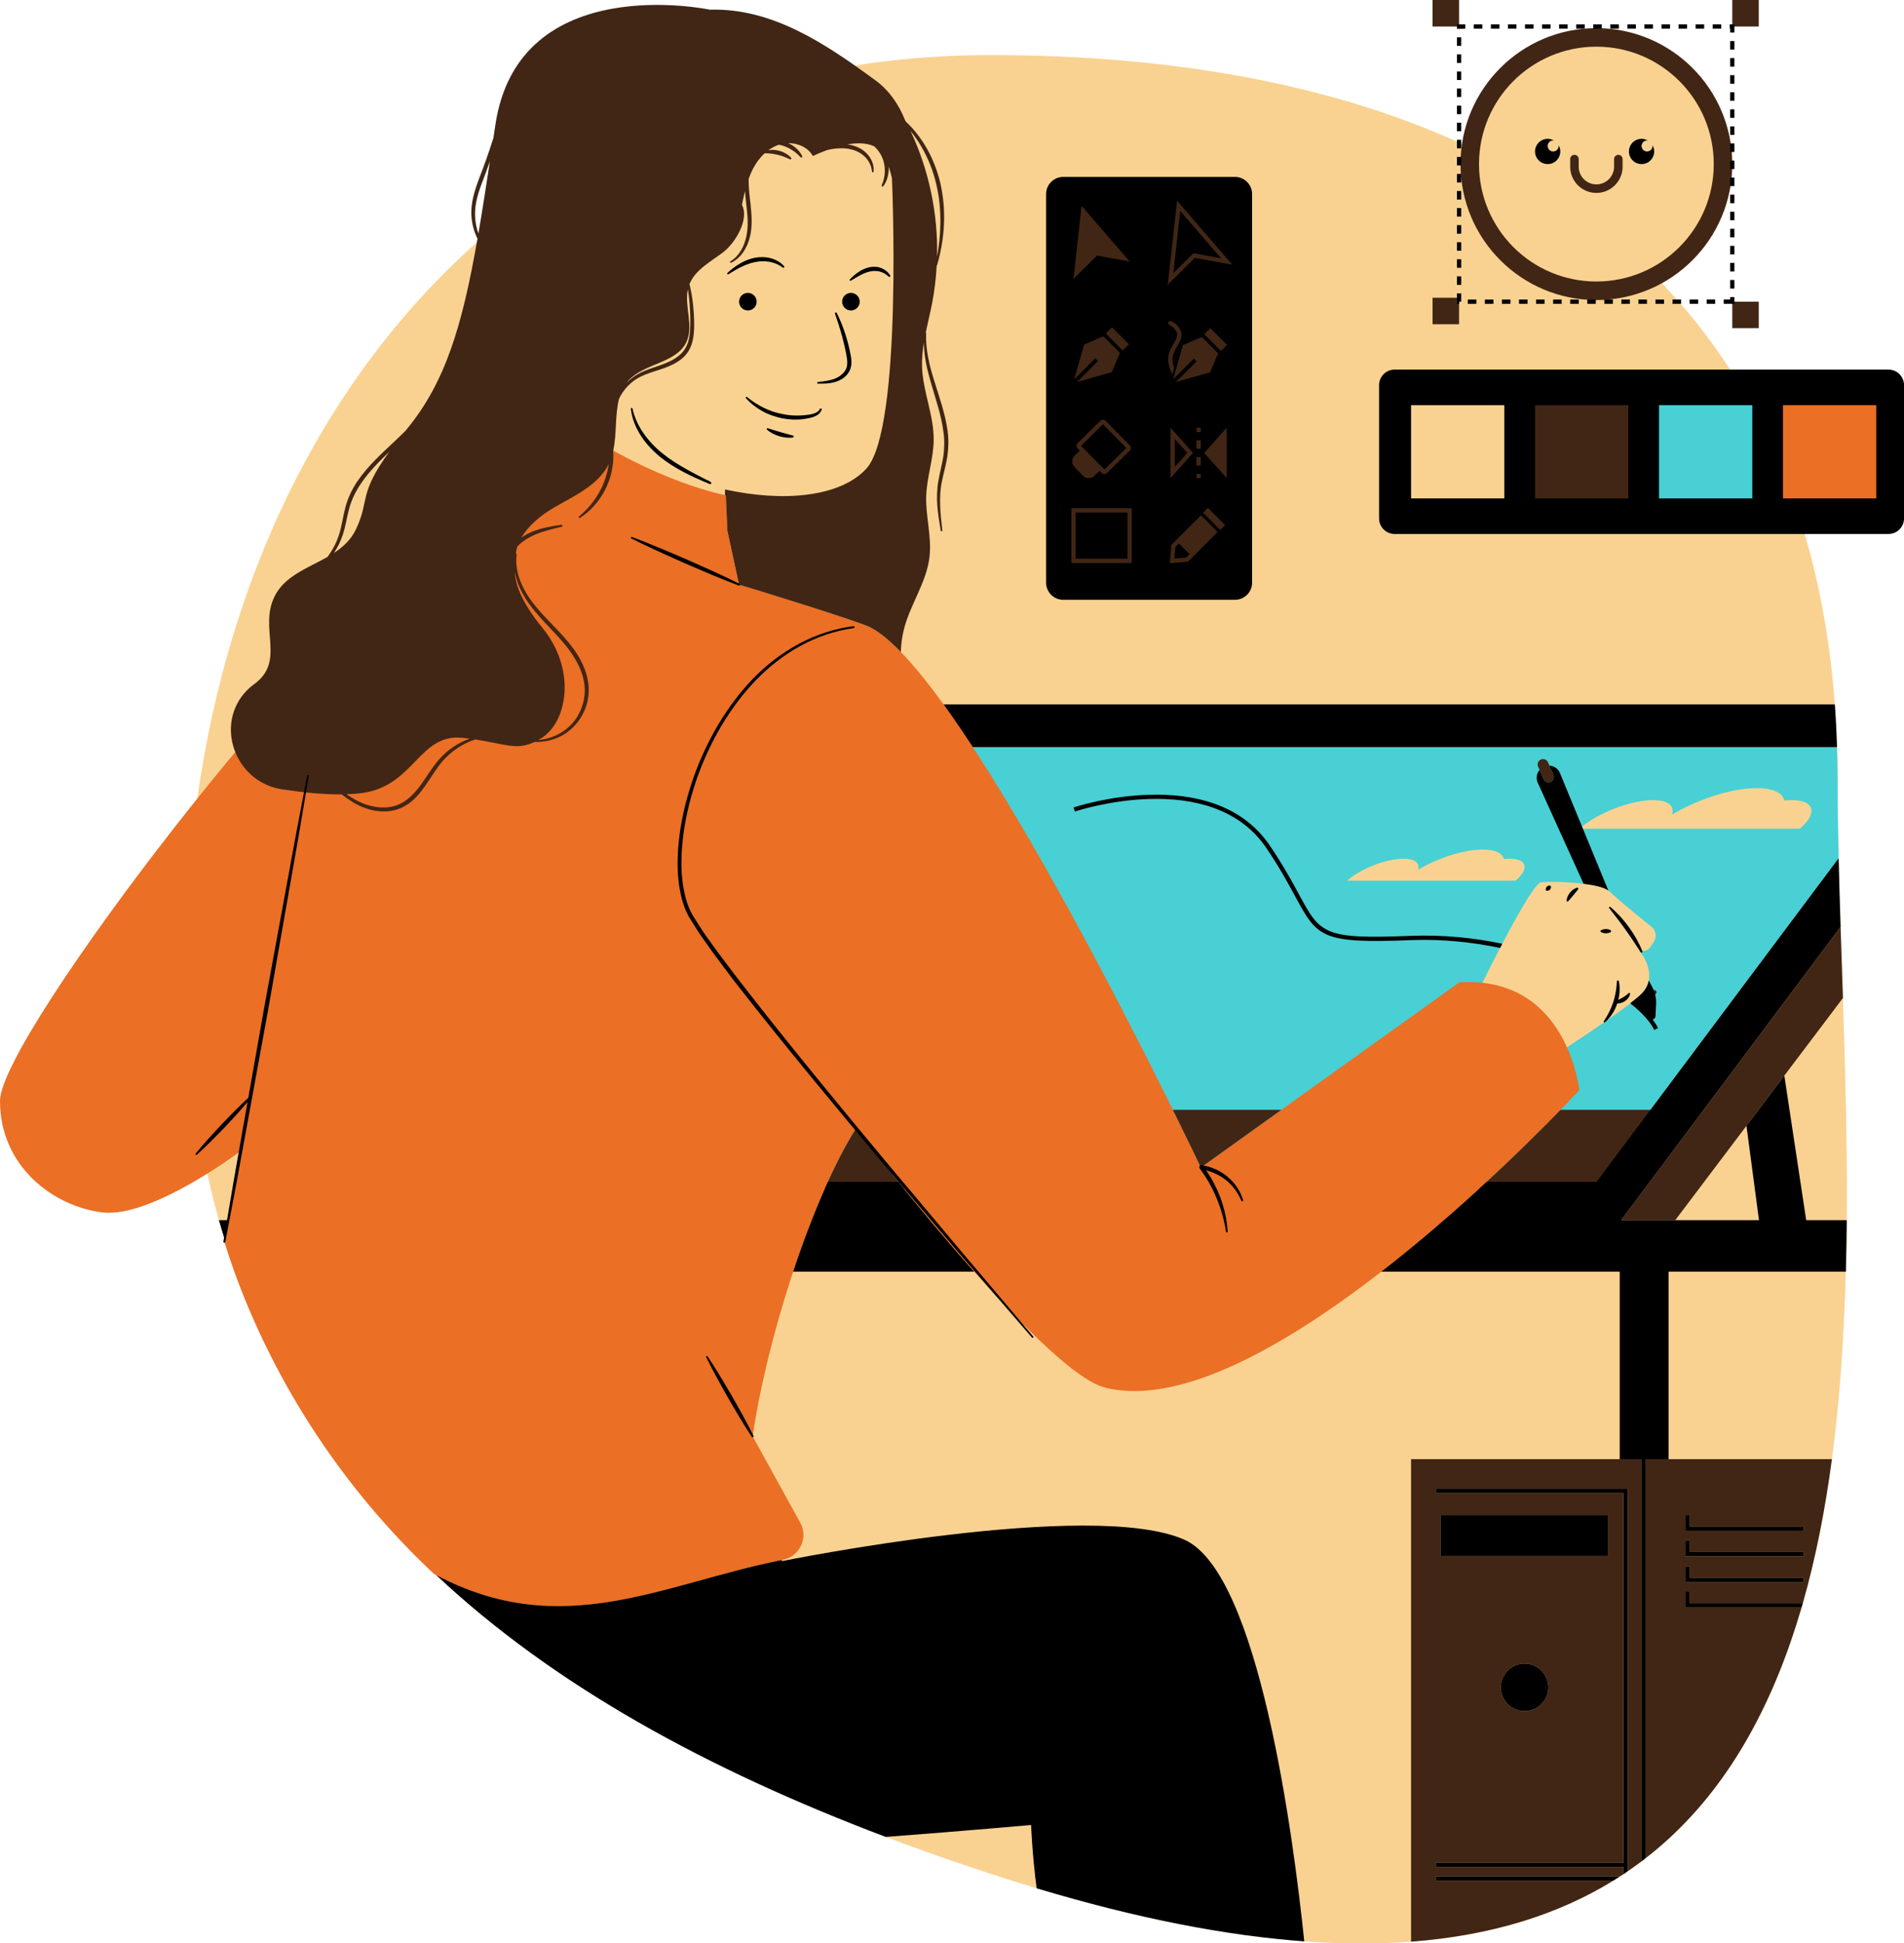
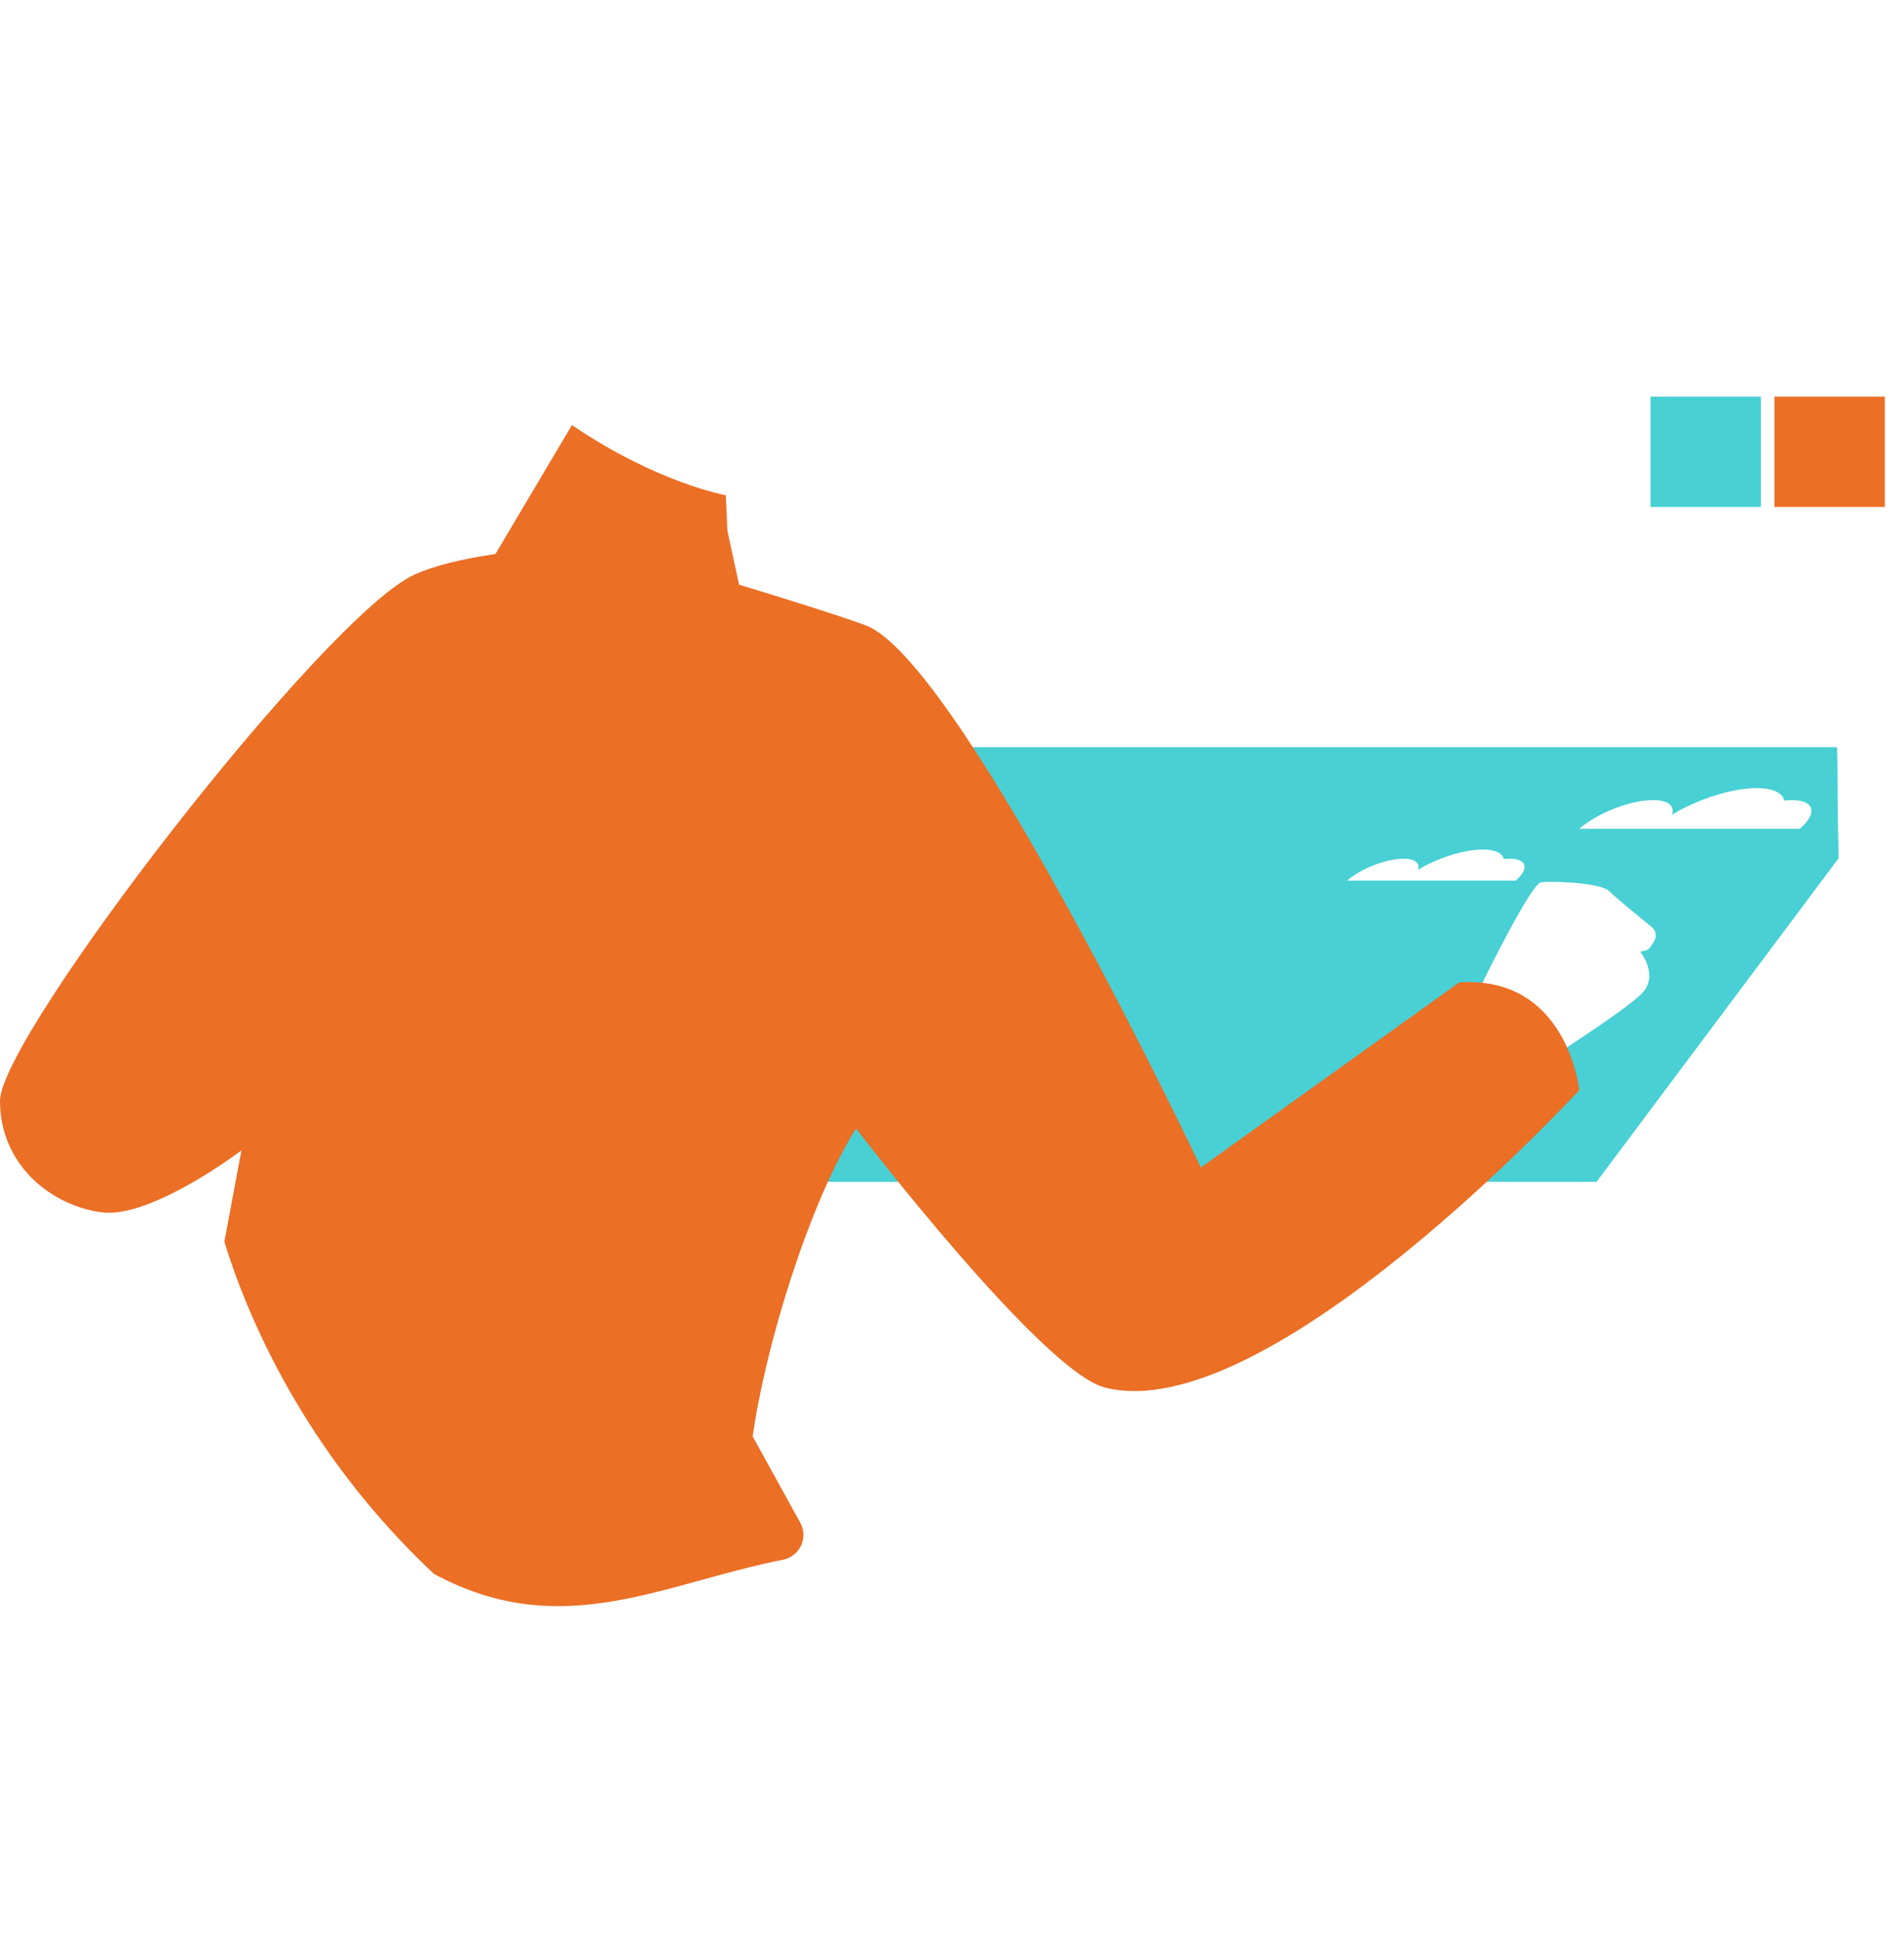
<svg xmlns="http://www.w3.org/2000/svg" fill="#000000" height="455.4" preserveAspectRatio="xMidYMid meet" version="1" viewBox="-0.0 0.0 446.4 455.4" width="446.4" zoomAndPan="magnify">
  <defs>
    <clipPath id="a">
-       <path d="M 43 8 L 434 8 L 434 455.449 L 43 455.449 Z M 43 8" />
-     </clipPath>
+       </clipPath>
    <clipPath id="b">
-       <path d="M 54 0 L 433 0 L 433 455.449 L 54 455.449 Z M 54 0" />
-     </clipPath>
+       </clipPath>
    <clipPath id="c">
-       <path d="M 45 5 L 446.41 5 L 446.41 455 L 45 455 Z M 45 5" />
-     </clipPath>
+       </clipPath>
  </defs>
  <g>
    <g clip-path="url(#a)" id="change1_1">
      <path d="M 232.246 439.113 C 120.402 402.469 43.586 343.707 43.586 226.012 C 43.586 108.32 114.555 12.91 232.246 12.91 C 275.551 12.91 313.859 19.977 345.004 34.762 C 346.828 20.223 359.258 8.938 374.277 8.938 C 390.555 8.938 403.797 22.18 403.797 38.453 C 403.797 49.816 397.34 59.691 387.906 64.621 C 415.281 92.148 430.828 131.141 430.828 182.73 C 430.828 300.426 468.316 516.461 232.246 439.113" fill="#f9d291" />
    </g>
    <g id="change2_1">
      <path d="M 412.832 118.805 L 386.965 118.805 L 386.965 92.941 L 412.832 92.941 Z M 421.988 194.211 L 370.281 194.211 C 374.535 190.508 382.277 187.504 387.574 187.504 C 391.145 187.504 392.684 188.867 392.016 190.891 C 398.102 187.273 406.039 184.688 411.891 184.688 C 415.742 184.688 417.922 185.812 418.336 187.609 C 418.945 187.547 419.539 187.504 420.098 187.504 C 425.395 187.504 426.242 190.508 421.988 194.211 Z M 387.879 220.445 C 387.305 221.496 386.551 222.609 385.871 222.746 C 384.535 223.012 384.535 223.012 384.535 223.012 C 384.535 223.012 389.137 228.613 384.871 232.879 C 380.602 237.145 361.605 249.145 361.605 249.145 C 361.605 249.145 341.777 241.613 347.562 230.316 C 347.562 230.316 358.938 207.012 361.336 206.746 C 363.738 206.48 375.203 206.746 377.336 208.879 C 378.922 210.465 384.469 214.988 387.227 217.219 C 388.191 217.996 388.469 219.352 387.879 220.445 Z M 329.055 201.234 C 331.785 201.234 332.961 202.281 332.449 203.824 C 337.105 201.059 343.172 199.086 347.645 199.086 C 350.59 199.086 352.262 199.941 352.574 201.316 C 353.039 201.266 353.492 201.234 353.922 201.234 C 357.973 201.234 358.621 203.531 355.367 206.363 L 315.836 206.363 C 319.086 203.531 325.008 201.234 329.055 201.234 Z M 430.828 182.73 C 430.828 180.145 430.777 177.602 430.699 175.078 L 213.891 175.078 L 119.102 276.945 L 374.332 276.945 L 431.074 201.121 C 430.926 194.781 430.828 188.633 430.828 182.73" fill="#48d0d4" />
    </g>
    <g id="change3_1">
      <path d="M 416.031 92.941 L 416.031 118.805 L 441.898 118.805 L 441.898 92.941 Z M 370.266 255.477 C 370.266 255.477 297.113 334.949 259.016 325.152 C 244.238 321.352 200.703 264.441 200.703 264.441 C 189.512 282.312 179.406 315.734 176.469 336.613 L 187.625 356.836 C 189.574 360.371 187.492 364.754 183.527 365.527 C 155.527 371.008 131.645 385.012 101.734 368.824 C 70.867 339.895 57.68 307.508 52.598 291 L 56.602 269.598 C 56.602 269.598 35.559 285.562 23.945 284.113 C 12.336 282.66 0.008 273.223 0 257.988 C -0.008 242.754 76.195 144.059 97.238 134.629 C 101.934 132.523 108.512 130.926 116.145 129.844 L 134.094 99.613 C 154.07 113.188 170.172 116.062 170.172 116.062 L 170.535 124.336 C 170.535 124.336 173.277 137.012 173.277 137.012 C 176.945 138.094 201.18 145.57 203.949 146.965 C 227.008 158.574 281.555 273.59 281.555 273.59 L 342.145 230.211 C 367.547 228.59 370.266 255.477 370.266 255.477" fill="#eb6f25" />
    </g>
    <g clip-path="url(#b)" id="change4_1">
-       <path d="M 374.277 45.211 C 377.668 45.211 380.426 42.453 380.426 39.066 L 380.426 37.281 C 380.426 36.727 379.98 36.281 379.426 36.281 C 378.875 36.281 378.426 36.727 378.426 37.281 L 378.426 39.066 C 378.426 41.352 376.566 43.211 374.277 43.211 C 371.992 43.211 370.133 41.352 370.133 39.066 L 370.133 37.281 C 370.133 36.727 369.684 36.281 369.133 36.281 C 368.578 36.281 368.133 36.727 368.133 37.281 L 368.133 39.066 C 368.133 42.453 370.891 45.211 374.277 45.211 Z M 346.762 38.453 C 346.762 53.652 359.082 65.969 374.277 65.969 C 389.477 65.969 401.797 53.652 401.797 38.453 C 401.797 23.258 389.477 10.938 374.277 10.938 C 359.082 10.938 346.762 23.258 346.762 38.453 Z M 342.422 38.453 C 342.422 20.859 356.684 6.598 374.277 6.598 C 391.875 6.598 406.137 20.859 406.137 38.453 C 406.137 56.047 391.875 70.312 374.277 70.312 C 356.684 70.312 342.422 56.047 342.422 38.453 Z M 342.082 69.773 L 335.871 69.773 L 335.871 75.984 L 342.082 75.984 Z M 342.082 0.004 L 335.871 0.004 L 335.871 6.211 L 342.082 6.211 Z M 412.348 0.004 L 406.137 0.004 L 406.137 6.211 L 412.348 6.211 Z M 412.348 70.695 L 406.137 70.695 L 406.137 76.906 L 412.348 76.906 Z M 357.898 118.805 L 383.766 118.805 L 383.766 92.941 L 357.898 92.941 Z M 274.434 90.926 L 284.441 88.086 L 286.371 83.531 L 289.086 80.816 L 283.762 75.492 L 281.051 78.203 L 277.828 79.57 C 277.996 79.016 278.07 78.441 277.945 77.836 C 277.438 75.363 275.051 74.375 274.953 74.336 C 274.773 74.262 274.582 74.223 274.387 74.223 C 273.773 74.223 273.23 74.59 273 75.156 C 272.688 75.918 273.051 76.797 273.801 77.105 C 273.809 77.109 274.824 77.566 275.008 78.441 C 275.055 78.719 274.559 79.59 274.262 80.113 C 273.582 81.316 272.738 82.809 272.891 84.559 C 273.008 85.887 273.387 87.148 273.988 88.215 L 274.129 88.461 L 273.652 90.145 L 272.254 91.543 L 273.344 91.234 L 273.031 92.328 Z M 277.348 129.723 L 276.523 128.898 L 276.453 129.793 Z M 278.98 132.598 L 273.172 133.074 L 273.648 127.266 L 280.707 120.211 L 280.645 120.148 L 283.195 117.602 L 288.645 123.051 L 286.098 125.598 L 286.039 125.539 Z M 277.027 106.141 L 276.441 105.484 L 276.441 106.793 Z M 279.523 110.047 L 279.523 107.848 L 273.441 114.676 L 273.441 97.602 L 279.523 104.434 L 279.523 99.23 L 282.523 99.23 L 282.523 104.434 L 288.602 97.602 L 288.602 114.676 L 282.523 107.848 L 282.523 113.047 L 279.523 113.047 Z M 279.453 58.277 L 283.691 59.039 L 277.445 51.82 L 276.398 61.309 Z M 280.461 61.504 L 272.484 69.418 L 275.219 44.656 L 291.516 63.504 Z M 254.867 104.48 L 258.949 108.629 L 262.664 104.973 L 258.586 100.824 Z M 251.262 106.051 L 251.738 105.578 L 251.758 105.562 C 251.219 104.836 251.277 103.809 251.938 103.156 L 257.305 97.875 C 257.652 97.535 258.109 97.348 258.598 97.348 C 259.094 97.348 259.562 97.543 259.91 97.898 L 265.613 103.695 C 265.961 104.047 266.148 104.508 266.145 105 C 266.141 105.492 265.945 105.953 265.594 106.301 L 260.227 111.578 C 259.879 111.922 259.422 112.109 258.934 112.109 C 258.523 112.109 258.137 111.969 257.82 111.723 L 257.801 111.738 L 257.324 112.211 C 256.773 112.75 256.047 113.047 255.277 113.047 C 254.488 113.047 253.75 112.738 253.195 112.176 L 251.23 110.18 C 250.102 109.031 250.113 107.18 251.262 106.051 Z M 253.188 129.934 L 263.348 129.934 L 263.348 121.117 L 253.188 121.117 Z M 250.188 118.117 L 266.348 118.117 L 266.348 132.934 L 250.188 132.934 Z M 251.227 90.934 L 261.387 88.051 L 263.344 83.43 L 266.094 80.68 L 262.691 77.281 L 260.707 75.297 L 257.961 78.043 L 253.34 80.004 L 250.453 90.164 L 249.074 91.547 L 250.148 91.238 L 249.844 92.316 Z M 250.383 68.066 L 257.535 60.965 L 267.453 62.758 L 252.836 45.852 Z M 219.703 60.176 C 220.152 57.645 220.426 55.09 220.473 52.535 C 220.52 49.363 220.246 46.184 219.492 43.109 C 218.785 40.031 217.598 37.066 216.008 34.34 C 215.258 33.059 214.406 31.836 213.473 30.68 C 217.797 39.848 219.926 50.039 219.703 60.176 Z M 161.844 74.68 C 161.812 72.367 161.621 70.059 161.281 67.766 C 160.402 71.797 162.703 76.363 160.934 80.141 C 158.598 85.125 151.195 85.07 147.434 89.086 C 147.25 89.281 147.094 89.496 146.934 89.703 C 147.805 88.793 148.828 88.027 149.949 87.449 C 151.484 86.641 153.129 86.18 154.695 85.629 C 156.254 85.086 157.777 84.441 159.023 83.453 C 160.293 82.496 161.133 81.133 161.48 79.566 C 161.855 78.008 161.836 76.34 161.844 74.68 Z M 120.711 133.984 C 120.773 136.289 121.812 140.609 127.047 146.965 C 135.27 156.941 132.977 169.094 127.047 172.906 C 126.754 173.094 126.477 173.254 126.199 173.41 C 130.223 173.117 134.035 170.719 135.797 167.125 C 136.844 165.078 137.301 162.734 137.023 160.461 C 136.754 158.18 135.828 156 134.594 154.031 C 132.152 150.031 128.445 146.941 125.387 143.23 C 123.855 141.379 122.484 139.336 121.582 137.074 C 121.184 136.086 120.891 135.043 120.711 133.984 Z M 110.109 173.098 C 109.59 173.031 109.055 172.965 108.484 172.906 C 98.145 171.816 97.242 184.238 84.727 185.871 C 83.629 186.012 82.453 186.086 81.238 186.125 C 82.57 187.059 83.977 187.875 85.48 188.414 C 87.273 189.051 89.188 189.391 91.051 189.164 C 92.922 188.969 94.645 188.125 96.047 186.859 C 98.941 184.371 100.508 180.629 103.227 177.648 C 105.109 175.59 107.508 174.035 110.109 173.098 Z M 78.289 129.586 C 80.426 128.188 82.293 126.492 83.449 124.051 C 86.75 117.09 83.934 115.961 91.246 105.891 C 88.832 108.223 86.465 110.582 84.625 113.336 C 83.418 115.086 82.48 117 81.906 119.035 C 81.332 121.074 81.062 123.25 80.355 125.359 C 79.859 126.859 79.156 128.277 78.289 129.586 Z M 112.164 54.723 C 113.051 49.559 113.926 43.945 114.855 37.816 C 114.371 39.215 113.863 40.609 113.336 41.988 C 112.215 44.848 111.219 47.785 111.391 50.805 C 111.449 52.137 111.719 53.457 112.164 54.723 Z M 222.164 100.969 C 222.445 102.945 222.395 104.98 222.113 106.965 C 221.793 108.938 221.246 110.828 220.855 112.723 C 220.047 116.496 220.488 120.43 220.934 124.309 C 220.945 124.414 220.871 124.508 220.766 124.52 C 220.664 124.531 220.57 124.461 220.555 124.363 C 220.234 122.43 219.91 120.488 219.754 118.512 C 219.613 116.543 219.664 114.527 220.023 112.566 C 220.359 110.605 220.91 108.723 221.188 106.82 C 221.434 104.926 221.465 103.004 221.176 101.098 C 220.688 97.27 219.375 93.57 218.285 89.797 C 217.742 87.91 217.23 85.996 216.922 84.035 C 216.73 82.781 216.621 81.516 216.609 80.242 C 216.289 82.203 216.098 84.176 216.184 86.164 C 216.43 91.875 218.945 97.34 218.906 103.055 C 218.875 107.488 217.305 111.785 217.152 116.215 C 216.988 120.988 218.48 125.746 217.93 130.492 C 217.234 136.512 213.355 141.699 211.895 147.586 C 211.469 149.301 211.262 151.035 211.195 152.781 C 208.551 150.051 206.109 148.051 203.949 146.965 C 201.18 145.57 176.945 138.094 173.277 137.012 C 173.277 137.012 170.535 124.336 170.535 124.336 L 170.172 116.062 C 170.172 116.062 170.098 116.051 169.965 116.023 C 169.984 115.48 169.992 115.023 169.98 114.699 C 183.527 117.699 197.047 116.531 203.152 109.785 C 211.707 100.324 209.117 41.715 209.117 41.715 C 208.898 40.773 208.633 39.871 208.34 38.992 C 208.367 39.371 208.371 39.754 208.34 40.137 C 208.234 41.387 207.832 42.613 207.117 43.629 C 207.043 43.73 206.902 43.754 206.801 43.68 C 206.711 43.617 206.68 43.5 206.723 43.402 C 207.188 42.344 207.441 41.215 207.453 40.09 C 207.461 38.969 207.258 37.848 206.805 36.836 C 206.383 35.879 205.754 35.023 204.98 34.305 C 203.188 33.457 200.941 33.441 198.641 33.848 C 198.98 33.887 199.324 33.941 199.66 34.016 C 201.066 34.363 202.453 35.059 203.422 36.191 C 204.383 37.293 204.977 38.773 204.816 40.223 C 204.805 40.328 204.711 40.402 204.605 40.391 C 204.512 40.383 204.441 40.305 204.434 40.215 C 204.344 38.891 203.707 37.672 202.801 36.766 C 201.895 35.855 200.707 35.254 199.434 34.988 C 198.168 34.676 196.832 34.688 195.512 34.867 C 194.992 34.938 194.473 35.039 193.953 35.156 C 192.734 35.602 191.586 36.094 190.578 36.559 C 189.457 34.551 187.105 33.52 184.785 33.555 C 184.797 33.559 184.805 33.562 184.816 33.566 C 185.516 33.871 186.176 34.273 186.734 34.797 C 187.293 35.309 187.773 35.914 188.086 36.598 C 188.141 36.715 188.09 36.852 187.973 36.902 C 187.883 36.945 187.777 36.918 187.711 36.848 C 187.227 36.34 186.727 35.875 186.172 35.48 C 185.617 35.09 185.039 34.746 184.418 34.48 C 183.852 34.227 183.258 34.051 182.648 33.91 C 181.746 34.203 180.91 34.648 180.148 35.211 C 180.312 35.184 180.473 35.152 180.641 35.141 C 181.234 35.09 181.832 35.148 182.418 35.27 C 183 35.402 183.57 35.602 184.09 35.895 C 184.609 36.18 185.098 36.531 185.488 36.98 C 185.57 37.074 185.562 37.223 185.465 37.305 C 185.395 37.367 185.293 37.379 185.215 37.34 C 184.707 37.105 184.223 36.879 183.719 36.699 C 183.219 36.52 182.715 36.359 182.199 36.246 C 181.684 36.117 181.16 36.047 180.629 35.984 C 180.191 35.938 179.742 35.926 179.285 35.914 C 178.156 36.945 177.223 38.219 176.52 39.578 C 176.129 40.336 175.805 41.121 175.52 41.918 C 175.484 43.934 175.75 45.969 175.988 48.023 C 176.227 50.48 176.461 53.059 175.812 55.559 C 175.492 56.793 175.004 57.996 174.285 59.062 C 173.555 60.113 172.586 61.023 171.43 61.574 C 171.336 61.621 171.223 61.582 171.176 61.484 C 171.133 61.395 171.168 61.289 171.25 61.238 C 173.336 59.98 174.504 57.688 174.992 55.367 C 175.496 53.02 175.289 50.574 174.996 48.137 C 174.887 47.031 174.75 45.914 174.66 44.785 C 174.395 45.848 174.172 46.918 173.945 47.984 C 175.723 51.32 172.469 56.938 169.441 59.199 C 166.539 61.367 163.004 63.25 161.66 66.559 C 161.891 67.566 162.098 68.582 162.262 69.609 C 162.508 71.281 162.66 72.969 162.727 74.66 C 162.785 76.34 162.793 78.062 162.41 79.781 C 162.215 80.637 161.91 81.488 161.434 82.258 C 160.961 83.027 160.336 83.691 159.637 84.238 C 156.777 86.426 153.238 86.797 150.324 88.203 C 148.082 89.258 146.242 91.141 145.152 93.406 C 144.148 97.191 144.637 101.691 143.762 105.695 C 143.773 105.922 143.797 106.145 143.805 106.371 C 143.848 108.336 143.543 110.305 142.953 112.184 C 142.324 114.051 141.418 115.824 140.23 117.383 C 139.043 118.945 137.609 120.312 135.973 121.359 C 135.883 121.418 135.766 121.391 135.707 121.305 C 135.656 121.223 135.672 121.113 135.746 121.055 C 137.199 119.832 138.488 118.438 139.547 116.891 C 140.598 115.34 141.457 113.66 142.004 111.879 C 142.344 110.859 142.57 109.809 142.719 108.746 C 140.289 113.668 134.742 116.137 129.957 118.902 C 126.961 120.633 123.938 123.074 122.238 125.988 C 123.117 125.375 124.07 124.879 125.051 124.496 C 127.18 123.672 129.406 123.297 131.602 122.988 C 131.727 122.973 131.84 123.059 131.855 123.184 C 131.871 123.301 131.797 123.406 131.688 123.434 C 129.535 123.973 127.371 124.449 125.387 125.312 C 123.852 125.98 122.398 126.883 121.289 128.082 C 121.113 128.621 120.996 129.176 120.926 129.738 C 120.934 129.738 120.941 129.734 120.949 129.734 C 121.07 129.754 121.148 129.867 121.137 129.988 C 120.824 132.309 121.309 134.672 122.258 136.793 C 123.176 138.945 124.527 140.883 126.062 142.66 C 129.109 146.242 132.852 149.348 135.441 153.508 C 136.715 155.57 137.688 157.891 137.953 160.355 C 138.227 162.816 137.73 165.359 136.543 167.52 C 135.379 169.688 133.547 171.5 131.348 172.586 C 129.48 173.508 127.395 173.949 125.336 173.863 C 121.117 175.895 118.414 174.348 111.406 173.285 C 108.512 174.254 105.883 175.973 103.883 178.238 C 101.352 181.102 99.789 184.879 96.703 187.609 C 95.184 188.965 93.211 189.91 91.156 190.094 C 89.109 190.312 87.055 189.949 85.184 189.203 C 83.316 188.473 81.652 187.375 80.117 186.156 C 75.668 186.195 70.68 185.664 66.082 184.961 C 55.055 183.266 50.117 169.633 57.965 161.703 C 58.449 161.219 58.961 160.777 59.504 160.387 C 67.125 154.945 60.594 147.324 64.402 139.707 C 66.789 134.934 72.16 133.148 76.781 130.512 C 78.004 128.871 78.953 127.039 79.551 125.102 C 80.16 123.074 80.434 120.926 81.004 118.785 C 81.586 116.641 82.559 114.605 83.797 112.777 C 86.293 109.113 89.59 106.184 92.723 103.227 C 93.543 102.453 94.355 101.672 95.141 100.871 C 95.234 100.754 95.324 100.641 95.422 100.52 C 104.469 89.512 108.398 76.223 111.949 55.945 C 111.176 54.363 110.684 52.633 110.547 50.859 C 110.262 47.629 111.328 44.52 112.402 41.633 C 113.539 38.75 114.551 35.844 115.496 32.898 C 115.562 32.703 115.621 32.504 115.684 32.305 C 115.836 31.289 115.988 30.266 116.148 29.227 C 121.633 -7.238 166.445 2.27 166.445 2.27 C 181.074 1.832 193.547 10.246 205.348 18.902 C 208.438 21.168 210.746 24.484 212.211 28.211 C 212.223 28.219 212.238 28.227 212.254 28.234 C 212.305 28.336 212.352 28.438 212.402 28.535 C 212.898 29 213.387 29.473 213.848 29.977 C 214.93 31.188 215.902 32.5 216.766 33.883 C 218.48 36.652 219.699 39.719 220.465 42.883 C 221.184 46.059 221.469 49.324 221.316 52.562 C 221.172 55.801 220.609 59.008 219.723 62.102 C 219.707 62.16 219.664 62.195 219.613 62.219 C 219.453 65.227 219.094 68.223 218.512 71.18 C 218.066 73.441 217.504 75.695 217.039 77.957 C 217.098 78 217.141 78.062 217.137 78.141 C 217.051 80.078 217.258 82.012 217.641 83.91 C 217.996 85.812 218.543 87.684 219.133 89.543 C 220.293 93.266 221.617 97.004 222.164 100.969 Z M 382.395 235 C 382.492 235.141 382.656 235.23 382.844 235.211 C 382.945 235.199 384.551 235.035 386.098 234.363 C 386.922 234.008 387.723 233.512 388.277 232.824 C 388.449 232.605 388.414 232.293 388.199 232.121 C 387.984 231.945 387.668 231.98 387.496 232.199 C 386.559 233.367 384.598 233.891 383.512 234.098 C 383.172 234.383 382.797 234.684 382.395 235 Z M 362.938 178.648 C 362.66 178.008 361.914 177.711 361.273 177.988 C 360.629 178.266 360.336 179.012 360.613 179.652 L 360.949 180.43 L 361.883 182.59 C 362.16 183.234 362.906 183.527 363.551 183.25 C 364.191 182.973 364.484 182.227 364.207 181.586 L 363.273 179.422 Z M 374.109 278.613 L 388.188 260.078 L 365.883 260.078 C 361.781 264.297 355.055 271.023 346.754 278.613 Z M 281.555 273.59 L 300.426 260.078 L 274.977 260.078 C 279.082 268.379 281.555 273.59 281.555 273.59 Z M 193.355 278.613 L 211.945 278.613 C 205.27 270.414 200.703 264.441 200.703 264.441 C 198.176 268.48 195.703 273.312 193.355 278.613 Z M 395.172 370.715 L 422.871 370.715 L 422.871 369.715 L 396.172 369.715 L 396.172 367.012 L 395.172 367.012 Z M 395.172 364.715 L 422.871 364.715 L 422.871 363.715 L 396.172 363.715 L 396.172 361.012 L 395.172 361.012 Z M 395.172 358.715 L 422.871 358.715 L 422.871 357.715 L 396.172 357.715 L 396.172 355.012 L 395.172 355.012 Z M 391.203 341.945 L 429.496 341.945 C 427.926 353.699 425.723 365.043 422.672 375.715 L 396.172 375.715 L 396.172 373.012 L 395.172 373.012 L 395.172 376.715 L 422.379 376.715 C 416.07 398.32 406.258 417.117 391.203 430.922 C 389.484 432.496 387.695 434 385.84 435.441 L 385.84 341.945 Z M 337.812 364.613 L 377.07 364.613 L 377.07 355.012 L 337.812 355.012 Z M 363.004 395.414 C 363.004 392.34 360.512 389.852 357.441 389.852 C 354.367 389.852 351.879 392.34 351.879 395.414 C 351.879 398.484 354.367 400.977 357.441 400.977 C 360.512 400.977 363.004 398.484 363.004 395.414 Z M 379.746 341.945 L 384.84 341.945 L 384.84 436.215 C 383.797 437 382.727 437.758 381.641 438.5 L 381.641 348.914 L 336.637 348.914 L 336.637 349.914 L 380.641 349.914 L 380.641 436.512 L 336.637 436.512 L 336.637 437.512 L 380.641 437.512 L 380.641 439.188 C 380.367 439.367 380.09 439.535 379.816 439.715 L 336.637 439.715 L 336.637 440.715 L 378.246 440.715 C 365.52 448.547 349.922 453.574 330.832 455.016 L 330.832 341.945 Z M 380.086 285.945 L 431.531 217.199 C 431.707 222.66 431.898 228.227 432.082 233.875 L 418.344 252.066 L 409.465 263.824 L 392.762 285.945 L 380.086 285.945" fill="#412615" />
-     </g>
+       </g>
    <g clip-path="url(#c)" id="change5_1">
-       <path d="M 355.543 5.711 L 353.543 5.711 L 353.543 6.711 L 355.543 6.711 Z M 359.543 5.711 L 357.543 5.711 L 357.543 6.711 L 359.543 6.711 Z M 354.137 70.195 L 352.137 70.195 L 352.137 71.195 L 354.137 71.195 Z M 358.137 70.195 L 356.137 70.195 L 356.137 71.195 L 358.137 71.195 Z M 351.543 5.711 L 349.543 5.711 L 349.543 6.711 L 351.543 6.711 Z M 347.543 5.711 L 345.543 5.711 L 345.543 6.711 L 347.543 6.711 Z M 350.137 70.195 L 348.137 70.195 L 348.137 71.195 L 350.137 71.195 Z M 360.137 71.195 L 362.137 71.195 L 362.137 70.195 L 360.137 70.195 Z M 375.543 5.711 L 373.543 5.711 L 373.543 6.711 L 375.543 6.711 Z M 371.543 5.711 L 369.543 5.711 L 369.543 6.711 L 371.543 6.711 Z M 374.137 70.195 L 372.137 70.195 L 372.137 71.195 L 374.137 71.195 Z M 363.543 5.711 L 361.543 5.711 L 361.543 6.711 L 363.543 6.711 Z M 367.543 5.711 L 365.543 5.711 L 365.543 6.711 L 367.543 6.711 Z M 364.137 71.195 L 366.137 71.195 L 366.137 70.195 L 364.137 70.195 Z M 346.137 70.195 L 344.137 70.195 L 344.137 71.195 L 346.137 71.195 Z M 370.137 70.195 L 368.137 70.195 L 368.137 71.195 L 370.137 71.195 Z M 342.582 56.754 L 341.582 56.754 L 341.582 58.754 L 342.582 58.754 Z M 342.582 52.754 L 341.582 52.754 L 341.582 54.754 L 342.582 54.754 Z M 342.582 48.754 L 341.582 48.754 L 341.582 50.754 L 342.582 50.754 Z M 342.582 40.754 L 341.582 40.754 L 341.582 42.754 L 342.582 42.754 Z M 342.109 70.695 L 342.582 70.695 L 342.582 68.754 L 341.582 68.754 L 341.582 71.195 L 342.137 71.195 Z M 342.582 64.754 L 341.582 64.754 L 341.582 66.754 L 342.582 66.754 Z M 342.582 60.754 L 341.582 60.754 L 341.582 62.754 L 342.582 62.754 Z M 342.582 28.754 L 341.582 28.754 L 341.582 30.754 L 342.582 30.754 Z M 342.582 16.754 L 341.582 16.754 L 341.582 18.754 L 342.582 18.754 Z M 342.582 12.754 L 341.582 12.754 L 341.582 14.754 L 342.582 14.754 Z M 342.582 8.754 L 341.582 8.754 L 341.582 10.754 L 342.582 10.754 Z M 342.582 36.754 L 341.582 36.754 L 341.582 38.754 L 342.582 38.754 Z M 342.582 20.754 L 341.582 20.754 L 341.582 22.754 L 342.582 22.754 Z M 342.582 32.754 L 341.582 32.754 L 341.582 34.754 L 342.582 34.754 Z M 343.543 6.711 L 343.543 5.711 L 341.582 5.711 L 341.582 6.754 L 342.582 6.754 Z M 342.582 24.754 L 341.582 24.754 L 341.582 26.754 L 342.582 26.754 Z M 342.582 44.754 L 341.582 44.754 L 341.582 46.754 L 342.582 46.754 Z M 406.637 33.617 L 405.637 33.617 L 405.637 35.617 L 406.637 35.617 Z M 406.637 37.617 L 405.637 37.617 L 405.637 39.617 L 406.637 39.617 Z M 406.637 29.617 L 405.637 29.617 L 405.637 31.617 L 406.637 31.617 Z M 406.637 17.617 L 405.637 17.617 L 405.637 19.617 L 406.637 19.617 Z M 406.637 41.617 L 405.637 41.617 L 405.637 43.617 L 406.637 43.617 Z M 406.637 13.617 L 405.637 13.617 L 405.637 15.617 L 406.637 15.617 Z M 406.637 25.617 L 405.637 25.617 L 405.637 27.617 L 406.637 27.617 Z M 406.637 21.617 L 405.637 21.617 L 405.637 23.617 L 406.637 23.617 Z M 406.637 61.617 L 405.637 61.617 L 405.637 63.617 L 406.637 63.617 Z M 405.637 67.617 L 406.637 67.617 L 406.637 65.617 L 405.637 65.617 Z M 405.637 7.617 L 406.637 7.617 L 406.637 5.711 L 405.543 5.711 L 405.543 6.711 L 405.637 6.711 Z M 406.637 49.617 L 405.637 49.617 L 405.637 51.617 L 406.637 51.617 Z M 378.137 70.195 L 376.137 70.195 L 376.137 71.195 L 378.137 71.195 Z M 406.637 45.617 L 405.637 45.617 L 405.637 47.617 L 406.637 47.617 Z M 406.637 57.617 L 405.637 57.617 L 405.637 59.617 L 406.637 59.617 Z M 406.637 53.617 L 405.637 53.617 L 405.637 55.617 L 406.637 55.617 Z M 403.543 5.711 L 401.543 5.711 L 401.543 6.711 L 403.543 6.711 Z M 387.543 5.711 L 385.543 5.711 L 385.543 6.711 L 387.543 6.711 Z M 391.543 5.711 L 389.543 5.711 L 389.543 6.711 L 391.543 6.711 Z M 406.637 9.617 L 405.637 9.617 L 405.637 11.617 L 406.637 11.617 Z M 390.137 70.195 L 388.137 70.195 L 388.137 71.195 L 390.137 71.195 Z M 383.543 5.711 L 381.543 5.711 L 381.543 6.711 L 383.543 6.711 Z M 379.543 5.711 L 377.543 5.711 L 377.543 6.711 L 379.543 6.711 Z M 382.137 70.195 L 380.137 70.195 L 380.137 71.195 L 382.137 71.195 Z M 384.137 71.195 L 386.137 71.195 L 386.137 70.195 L 384.137 70.195 Z M 402.137 70.195 L 400.137 70.195 L 400.137 71.195 L 402.137 71.195 Z M 406.637 69.617 L 405.637 69.617 L 405.637 70.195 L 404.137 70.195 L 404.137 71.195 L 406.637 71.195 Z M 399.543 5.711 L 397.543 5.711 L 397.543 6.711 L 399.543 6.711 Z M 394.137 70.195 L 392.137 70.195 L 392.137 71.195 L 394.137 71.195 Z M 398.137 70.195 L 396.137 70.195 L 396.137 71.195 L 398.137 71.195 Z M 395.543 5.711 L 393.543 5.711 L 393.543 6.711 L 395.543 6.711 Z M 362.855 38.453 C 364.492 38.453 365.816 37.129 365.816 35.496 C 365.816 34.945 365.656 34.441 365.398 34 C 365.41 34.07 365.441 34.133 365.441 34.203 C 365.441 34.914 364.863 35.496 364.148 35.496 C 363.438 35.496 362.855 34.914 362.855 34.203 C 362.855 33.492 363.438 32.91 364.148 32.91 C 364.223 32.91 364.281 32.941 364.352 32.953 C 363.91 32.695 363.406 32.535 362.855 32.535 C 361.223 32.535 359.898 33.859 359.898 35.496 C 359.898 37.129 361.223 38.453 362.855 38.453 Z M 381.91 35.496 C 381.91 37.129 383.234 38.453 384.871 38.453 C 386.504 38.453 387.828 37.129 387.828 35.496 C 387.828 34.945 387.672 34.441 387.41 34 C 387.422 34.07 387.453 34.133 387.453 34.203 C 387.453 34.914 386.875 35.496 386.16 35.496 C 385.449 35.496 384.871 34.914 384.871 34.203 C 384.871 33.492 385.449 32.91 386.16 32.91 C 386.234 32.91 386.297 32.941 386.363 32.953 C 385.926 32.695 385.418 32.535 384.871 32.535 C 383.234 32.535 381.91 33.859 381.91 35.496 Z M 439.898 94.941 L 418.031 94.941 L 418.031 116.805 L 439.898 116.805 Z M 410.832 94.941 L 388.965 94.941 L 388.965 116.805 L 410.832 116.805 Z M 381.766 94.941 L 359.898 94.941 L 359.898 116.805 L 381.766 116.805 Z M 352.699 94.941 L 330.832 94.941 L 330.832 116.805 L 352.699 116.805 Z M 446.41 90.258 L 446.41 121.488 C 446.41 123.504 444.777 125.133 442.766 125.133 L 326.973 125.133 C 324.961 125.133 323.328 123.504 323.328 121.488 L 323.328 90.258 C 323.328 88.242 324.961 86.613 326.973 86.613 L 442.766 86.613 C 444.777 86.613 446.41 88.242 446.41 90.258 Z M 264.078 104.984 L 258.594 99.414 L 253.453 104.473 L 258.938 110.043 Z M 276.703 49.434 L 275.094 64.012 L 279.789 59.352 L 286.297 60.527 Z M 251.188 131.934 L 265.348 131.934 L 265.348 119.117 L 251.188 119.117 Z M 251.941 109.477 L 253.906 111.477 C 254.652 112.23 255.867 112.238 256.621 111.496 L 257.812 110.324 L 258.336 110.855 C 258.5 111.023 258.719 111.109 258.934 111.109 C 259.148 111.109 259.363 111.027 259.527 110.867 L 264.891 105.586 C 265.223 105.262 265.227 104.727 264.902 104.395 L 259.195 98.598 C 259.031 98.43 258.816 98.348 258.598 98.348 C 258.383 98.348 258.172 98.426 258.008 98.59 L 252.641 103.867 C 252.309 104.195 252.305 104.727 252.633 105.059 L 253.152 105.594 L 251.965 106.762 C 251.207 107.508 251.199 108.723 251.941 109.477 Z M 263.238 82.121 L 264.68 80.68 L 262.691 78.695 L 260.707 76.711 L 259.27 78.152 Z M 257.426 84.605 L 252.5 89.531 L 260.652 87.219 L 262.57 82.691 L 258.695 78.816 L 254.172 80.738 L 251.855 88.891 L 256.781 83.965 Z M 251.688 65.363 L 257.199 59.891 L 264.848 61.27 L 253.578 48.238 Z M 273.789 66.715 L 280.125 60.43 L 288.906 62.016 L 275.965 47.047 Z M 287.602 100.23 L 282.34 106.141 L 287.602 112.047 Z M 287.23 123.051 L 283.195 119.016 L 282.059 120.148 L 286.098 124.184 Z M 285.48 124.68 L 281.562 120.766 L 274.613 127.715 L 274.266 131.98 L 278.531 131.629 Z M 274.441 100.23 L 274.441 112.047 L 279.703 106.141 Z M 284.301 80.281 L 286.254 82.234 L 287.672 80.816 L 283.762 76.906 L 282.344 78.324 Z M 283.688 80.891 L 281.781 78.98 L 277.324 80.871 L 275.594 86.973 L 275.219 88.289 L 275.047 88.898 L 275.414 88.527 L 276.121 87.824 L 279.895 84.047 L 280.531 84.684 L 275.68 89.531 L 283.707 87.254 L 285.598 82.797 Z M 281.523 101.23 L 281.523 100.23 L 280.523 100.23 L 280.523 101.23 Z M 281.523 105.156 L 281.523 103.191 L 280.523 103.191 L 280.523 105.156 Z M 280.523 111.047 L 280.523 112.047 L 281.523 112.047 L 281.523 111.047 Z M 281.523 109.086 L 281.523 107.121 L 280.523 107.121 L 280.523 109.086 Z M 273.887 84.473 C 274.02 85.969 274.48 87.051 274.859 87.723 L 275.285 86.227 C 275.105 85.723 274.949 85.113 274.883 84.387 C 274.785 83.254 275.402 82.156 276.004 81.098 C 276.605 80.035 277.172 79.035 276.965 78.039 C 276.566 76.094 274.656 75.297 274.574 75.262 C 274.32 75.156 274.027 75.281 273.926 75.535 C 273.82 75.789 273.941 76.082 274.195 76.188 C 274.211 76.195 275.695 76.824 275.984 78.242 C 276.117 78.867 275.641 79.711 275.133 80.605 C 274.488 81.742 273.762 83.031 273.887 84.473 Z M 245.262 136.543 L 245.262 45.473 C 245.262 43.258 247.059 41.457 249.273 41.457 L 289.543 41.457 C 291.762 41.457 293.559 43.258 293.559 45.473 L 293.559 136.543 C 293.559 138.762 291.762 140.559 289.543 140.559 L 249.273 140.559 C 247.059 140.559 245.262 138.762 245.262 136.543 Z M 275.441 102.855 L 275.441 109.422 L 278.363 106.141 Z M 275.582 128.16 L 275.359 130.887 L 278.086 130.664 L 278.895 129.855 L 276.391 127.352 Z M 252.188 130.934 L 264.348 130.934 L 264.348 120.117 L 252.188 120.117 Z M 362.926 207.602 C 362.812 207.645 362.73 207.719 362.648 207.793 C 362.578 207.879 362.512 207.965 362.473 208.082 C 362.43 208.195 362.395 208.312 362.402 208.477 C 362.41 208.621 362.523 208.738 362.672 208.746 C 362.836 208.758 362.957 208.723 363.07 208.68 C 363.188 208.641 363.27 208.57 363.355 208.5 C 363.434 208.422 363.508 208.34 363.551 208.227 C 363.598 208.117 363.637 208 363.629 207.84 C 363.621 207.668 363.484 207.527 363.309 207.52 C 363.148 207.512 363.031 207.555 362.926 207.602 Z M 368.82 208.484 C 368.535 208.68 368.293 208.926 368.074 209.191 C 367.863 209.461 367.672 209.75 367.543 210.07 C 367.41 210.387 367.309 210.719 367.289 211.07 C 367.289 211.125 367.312 211.188 367.355 211.227 C 367.438 211.305 367.566 211.301 367.641 211.219 C 367.875 210.98 368.066 210.742 368.266 210.508 L 368.844 209.824 L 369.418 209.137 C 369.609 208.902 369.809 208.672 369.996 208.402 L 370.004 208.395 C 370.039 208.34 370.055 208.27 370.035 208.199 C 370.004 208.07 369.871 207.992 369.742 208.027 C 369.402 208.117 369.102 208.285 368.82 208.484 Z M 375.902 218.637 C 376.094 218.691 376.281 218.703 376.469 218.711 C 376.66 218.711 376.848 218.703 377.035 218.656 C 377.227 218.609 377.414 218.559 377.605 218.438 C 377.637 218.418 377.664 218.391 377.688 218.355 C 377.766 218.23 377.73 218.066 377.605 217.988 C 377.414 217.867 377.227 217.816 377.035 217.77 C 376.848 217.723 376.66 217.715 376.469 217.715 C 376.281 217.723 376.094 217.734 375.902 217.789 C 375.715 217.84 375.527 217.898 375.336 218.023 C 375.312 218.039 375.285 218.062 375.27 218.09 C 375.199 218.195 375.23 218.336 375.336 218.402 C 375.527 218.527 375.715 218.586 375.902 218.637 Z M 376.301 239.559 C 376.973 238.992 377.539 238.305 378.02 237.562 C 378.512 236.82 378.887 236.008 379.176 235.168 C 379.176 235.164 379.176 235.16 379.18 235.156 C 379.375 235.156 379.574 235.137 379.77 235.102 C 380.141 235.035 380.496 234.891 380.828 234.699 C 381.156 234.504 381.465 234.262 381.699 233.949 C 381.934 233.645 382.125 233.293 382.18 232.906 C 382.188 232.852 382.172 232.789 382.129 232.746 C 382.055 232.66 381.93 232.656 381.848 232.73 L 381.84 232.738 C 381.586 232.969 381.355 233.172 381.105 233.348 C 380.848 233.523 380.602 233.691 380.332 233.836 C 380.07 233.988 379.789 234.117 379.508 234.254 C 379.477 234.27 379.441 234.281 379.41 234.297 C 379.551 233.727 379.664 233.148 379.703 232.562 C 379.77 231.68 379.734 230.789 379.539 229.93 C 379.516 229.832 379.434 229.758 379.328 229.75 C 379.203 229.742 379.094 229.844 379.09 229.969 C 379.043 230.812 378.969 231.641 378.824 232.457 C 378.676 233.27 378.488 234.074 378.227 234.852 C 377.977 235.637 377.648 236.395 377.289 237.141 C 376.918 237.883 376.484 238.598 376.016 239.305 C 375.969 239.375 375.973 239.469 376.027 239.535 C 376.098 239.617 376.219 239.629 376.301 239.559 Z M 384.668 223.152 C 384.727 223.238 384.84 223.277 384.941 223.238 C 385.059 223.191 385.117 223.062 385.07 222.945 C 384.684 221.934 384.199 220.969 383.672 220.023 C 383.148 219.078 382.555 218.176 381.926 217.297 C 381.285 216.426 380.613 215.574 379.879 214.785 C 379.148 213.988 378.383 213.23 377.547 212.543 C 377.477 212.488 377.379 212.484 377.305 212.539 C 377.223 212.605 377.207 212.727 377.27 212.809 L 379.23 215.328 C 379.867 216.176 380.508 217.016 381.113 217.879 C 381.734 218.734 382.324 219.613 382.918 220.488 Z M 171.535 327.031 C 170.617 325.488 169.727 323.934 168.785 322.402 C 167.848 320.871 166.902 319.348 165.902 317.852 C 165.852 317.773 165.746 317.742 165.66 317.785 C 165.562 317.832 165.523 317.945 165.57 318.039 C 166.359 319.656 167.203 321.242 168.055 322.824 C 168.902 324.406 169.801 325.961 170.672 327.527 C 171.582 329.074 172.473 330.633 173.402 332.168 C 174.336 333.699 175.277 335.23 176.273 336.727 C 176.336 336.82 176.461 336.855 176.562 336.805 C 176.676 336.746 176.723 336.613 176.668 336.5 C 175.875 334.887 175.027 333.305 174.172 331.727 C 173.312 330.148 172.414 328.594 171.535 327.031 Z M 291.027 281.371 C 291.074 281.477 291.191 281.535 291.305 281.5 C 291.426 281.465 291.492 281.34 291.453 281.219 C 290.809 279.113 289.523 277.184 287.801 275.758 C 286.09 274.305 283.949 273.402 281.746 273.031 C 281.621 273.012 281.488 273.039 281.375 273.121 C 281.16 273.281 281.113 273.59 281.273 273.805 L 281.277 273.812 C 282.879 275.98 284.246 278.332 285.258 280.844 C 286.305 283.34 287.02 285.973 287.445 288.664 C 287.461 288.762 287.547 288.832 287.645 288.828 C 287.75 288.82 287.832 288.73 287.824 288.625 C 287.664 285.863 287.047 283.129 286.078 280.52 C 285.23 278.32 284.133 276.207 282.789 274.262 C 284.406 274.676 285.938 275.406 287.27 276.418 C 288.918 277.688 290.219 279.414 291.027 281.371 Z M 154.562 128.375 C 152.445 127.504 150.32 126.641 148.176 125.84 C 148.086 125.805 147.98 125.844 147.938 125.93 C 147.891 126.027 147.93 126.141 148.023 126.188 C 150.07 127.219 152.145 128.188 154.223 129.148 C 156.301 130.113 158.398 131.027 160.488 131.969 L 166.805 134.668 C 168.922 135.543 171.039 136.41 173.188 137.223 C 173.293 137.262 173.414 137.215 173.469 137.109 C 173.523 136.996 173.48 136.863 173.367 136.805 C 171.316 135.781 169.238 134.816 167.16 133.859 L 160.887 131.055 C 158.777 130.164 156.68 129.246 154.562 128.375 Z M 199.488 65.773 C 200.242 65.34 200.961 64.871 201.699 64.484 C 202.441 64.102 203.191 63.777 203.977 63.621 C 204.754 63.449 205.543 63.449 206.293 63.645 C 207.047 63.848 207.75 64.266 208.348 64.832 C 208.422 64.898 208.535 64.918 208.625 64.863 C 208.734 64.801 208.77 64.66 208.703 64.551 C 208.234 63.758 207.461 63.145 206.57 62.805 C 205.672 62.453 204.672 62.445 203.766 62.645 C 202.852 62.852 202.004 63.25 201.266 63.758 C 200.523 64.266 199.859 64.844 199.254 65.473 C 199.195 65.531 199.18 65.625 199.223 65.699 C 199.277 65.793 199.395 65.824 199.488 65.773 Z M 170.777 64.27 C 171.793 63.645 172.797 63.031 173.844 62.527 C 174.895 62.031 175.973 61.617 177.086 61.406 C 178.188 61.18 179.336 61.168 180.441 61.359 C 181.547 61.559 182.609 62.004 183.52 62.707 C 183.602 62.773 183.723 62.773 183.809 62.703 C 183.902 62.621 183.914 62.477 183.832 62.383 C 183.016 61.43 181.848 60.805 180.633 60.496 C 179.406 60.18 178.121 60.18 176.887 60.426 C 175.66 60.684 174.5 61.156 173.449 61.785 C 172.391 62.402 171.422 63.141 170.547 63.965 C 170.48 64.023 170.465 64.125 170.512 64.203 C 170.566 64.293 170.688 64.324 170.777 64.27 Z M 154.742 107.055 C 156.488 108.461 158.398 109.633 160.359 110.672 C 162.332 111.688 164.352 112.586 166.387 113.426 L 166.41 113.434 C 166.527 113.484 166.664 113.441 166.73 113.332 C 166.809 113.211 166.773 113.047 166.648 112.973 L 166.031 112.582 C 165.98 112.547 165.918 112.543 165.859 112.559 C 164.152 111.676 162.445 110.816 160.793 109.871 C 158.887 108.812 157.047 107.641 155.363 106.281 C 153.668 104.945 152.172 103.367 150.93 101.609 C 149.691 99.852 148.758 97.871 148.285 95.746 C 148.266 95.652 148.176 95.586 148.078 95.598 C 147.973 95.609 147.898 95.703 147.91 95.809 C 148.156 98.039 149.023 100.184 150.234 102.074 C 151.441 103.98 153.016 105.621 154.742 107.055 Z M 182.672 102.215 C 183.191 102.367 183.723 102.488 184.266 102.535 C 184.805 102.59 185.348 102.605 185.887 102.523 C 185.973 102.508 186.051 102.449 186.074 102.359 C 186.113 102.238 186.043 102.105 185.918 102.07 C 185.414 101.918 184.914 101.801 184.422 101.668 L 182.957 101.258 L 181.496 100.816 C 181.008 100.664 180.523 100.496 180.012 100.352 C 179.941 100.332 179.863 100.352 179.812 100.406 C 179.738 100.488 179.746 100.613 179.824 100.684 C 180.23 101.051 180.691 101.34 181.168 101.598 C 181.645 101.859 182.152 102.051 182.672 102.215 Z M 175.156 93.043 C 175.086 92.984 174.98 92.98 174.906 93.047 C 174.828 93.117 174.82 93.238 174.891 93.316 C 175.977 94.535 177.297 95.543 178.73 96.344 C 180.168 97.152 181.75 97.68 183.359 98.027 C 184.98 98.328 186.648 98.43 188.285 98.219 C 188.695 98.16 189.105 98.105 189.504 98.012 C 189.906 97.934 190.316 97.848 190.719 97.703 C 191.488 97.418 192.379 96.91 192.641 95.992 C 192.672 95.887 192.621 95.77 192.52 95.723 C 192.406 95.672 192.27 95.719 192.219 95.832 L 192.215 95.84 C 191.918 96.48 191.223 96.824 190.5 97.004 C 189.773 97.191 188.973 97.285 188.203 97.336 C 186.648 97.453 185.078 97.363 183.551 97.047 C 180.477 96.492 177.602 95.059 175.156 93.043 Z M 191.777 89.906 C 193.574 89.93 195.523 89.902 197.25 88.902 C 198.098 88.426 198.84 87.68 199.258 86.738 C 199.68 85.781 199.672 84.738 199.551 83.805 C 199.234 81.957 198.801 80.199 198.242 78.441 C 197.68 76.695 197.012 74.988 196.191 73.352 C 196.141 73.25 196.02 73.199 195.91 73.238 C 195.793 73.281 195.73 73.41 195.773 73.527 C 196.367 75.238 196.926 76.953 197.395 78.691 C 197.859 80.422 198.297 82.199 198.562 83.941 C 198.691 84.793 198.699 85.641 198.398 86.371 C 198.098 87.105 197.5 87.715 196.805 88.184 C 195.391 89.129 193.547 89.312 191.758 89.523 C 191.664 89.535 191.59 89.617 191.59 89.715 C 191.59 89.82 191.672 89.906 191.777 89.906 Z M 72.238 181.609 C 72.133 181.59 72.035 181.656 72.016 181.762 L 69.422 195.387 L 66.914 209.027 L 61.91 236.309 L 58.215 257.27 C 57.18 258.215 56.18 259.191 55.188 260.176 C 54.102 261.258 53.047 262.371 51.977 263.469 C 50.941 264.598 49.883 265.711 48.867 266.855 C 47.844 268 46.832 269.152 45.863 270.348 C 45.809 270.422 45.809 270.523 45.871 270.598 C 45.941 270.676 46.062 270.684 46.141 270.609 C 47.285 269.586 48.387 268.516 49.477 267.438 C 50.57 266.363 51.625 265.25 52.703 264.156 C 53.746 263.035 54.805 261.926 55.828 260.785 C 56.578 259.949 57.316 259.105 58.043 258.246 L 57.094 263.625 L 54.691 277.285 L 53.223 285.945 L 51.332 285.945 C 51.715 287.309 52.129 288.645 52.543 289.98 L 52.375 290.961 C 52.355 291.082 52.438 291.199 52.559 291.223 C 52.68 291.242 52.797 291.164 52.82 291.039 L 55.41 277.414 L 57.906 263.773 L 62.891 236.484 L 67.688 209.164 L 70.082 195.504 L 72.391 181.828 C 72.406 181.727 72.34 181.629 72.238 181.609 Z M 242.223 313.465 C 242.301 313.395 242.312 313.273 242.242 313.195 L 224.945 292.742 L 207.719 272.234 C 196.289 258.516 184.926 244.738 173.984 230.641 C 172.598 228.891 171.281 227.098 169.926 225.324 C 168.562 223.559 167.266 221.75 165.98 219.934 C 164.641 218.145 163.508 216.254 162.332 214.383 C 161.266 212.488 160.656 210.363 160.266 208.207 C 160.047 207.133 159.969 206.027 159.852 204.934 C 159.816 203.832 159.727 202.73 159.773 201.625 C 159.773 199.414 160.004 197.207 160.285 195.012 C 160.926 190.625 162.023 186.305 163.5 182.117 C 166.496 173.777 171.004 165.902 177.137 159.48 C 180.207 156.289 183.723 153.512 187.609 151.383 C 191.488 149.254 195.754 147.805 200.148 147.188 C 200.27 147.172 200.359 147.059 200.344 146.934 C 200.328 146.809 200.215 146.723 200.09 146.738 C 195.633 147.316 191.289 148.742 187.328 150.863 C 183.359 152.984 179.758 155.766 176.609 158.973 C 170.363 165.461 165.785 173.414 162.727 181.844 C 161.219 186.07 160.094 190.438 159.426 194.887 C 159.129 197.117 158.891 199.359 158.883 201.613 C 158.832 202.742 158.918 203.867 158.949 204.996 C 159.066 206.121 159.145 207.25 159.367 208.367 C 159.762 210.594 160.391 212.82 161.512 214.836 C 162.703 216.746 163.863 218.691 165.195 220.48 C 166.48 222.316 167.781 224.141 169.141 225.91 C 170.492 227.691 171.805 229.504 173.199 231.25 C 184.211 245.324 195.633 259.062 207.117 272.738 L 224.434 293.18 L 241.953 313.445 C 242.023 313.523 242.145 313.531 242.223 313.465 Z M 199.5 72.758 C 200.641 72.758 201.562 71.836 201.562 70.695 C 201.562 69.559 200.641 68.637 199.5 68.637 C 198.363 68.637 197.441 69.559 197.441 70.695 C 197.441 71.836 198.363 72.758 199.5 72.758 Z M 177.398 70.695 C 177.398 69.559 176.477 68.637 175.336 68.637 C 174.199 68.637 173.277 69.559 173.277 70.695 C 173.277 71.836 174.199 72.758 175.336 72.758 C 176.477 72.758 177.398 71.836 177.398 70.695 Z M 377.09 208.695 L 365.758 181.203 C 365.336 180.137 364.344 179.48 363.273 179.422 L 364.207 181.586 C 364.484 182.227 364.191 182.973 363.551 183.25 C 362.906 183.527 362.16 183.234 361.883 182.59 L 360.949 180.43 C 360.262 181.25 360.055 182.422 360.547 183.461 L 371.27 207.109 C 373.809 207.422 376.07 207.93 377.09 208.695 Z M 387.836 241.363 L 388.734 240.93 C 388.422 240.277 387.992 239.605 387.48 238.922 C 387.824 238.836 388.117 238.543 388.141 238.129 L 388.277 235.348 C 388.344 233.973 388.047 232.609 387.414 231.387 L 386.57 229.75 C 386.367 230.809 385.867 231.879 384.871 232.879 C 384.402 233.348 383.754 233.906 382.98 234.531 C 382.742 234.727 382.492 234.922 382.23 235.125 C 384.941 237.262 386.883 239.395 387.836 241.363 Z M 351.695 222.141 C 351.863 221.816 352.035 221.492 352.207 221.16 C 345.484 219.758 338.242 219.023 330.812 219.312 C 310.246 220.117 309.594 218.91 304.508 209.516 C 302.902 206.555 300.906 202.867 297.75 198.199 C 284.359 178.379 252.02 189.113 251.695 189.223 L 252.016 190.172 C 252.336 190.062 283.953 179.562 296.922 198.758 C 300.051 203.387 302.031 207.051 303.629 209.992 C 308.859 219.656 309.664 221.141 330.852 220.312 C 337.988 220.031 345.066 220.758 351.695 222.141 Z M 396.172 373.012 L 395.172 373.012 L 395.172 376.715 L 422.379 376.715 C 422.477 376.379 422.578 376.047 422.672 375.715 L 396.172 375.715 Z M 396.172 367.012 L 395.172 367.012 L 395.172 370.715 L 422.871 370.715 L 422.871 369.715 L 396.172 369.715 Z M 396.172 361.012 L 395.172 361.012 L 395.172 364.715 L 422.871 364.715 L 422.871 363.715 L 396.172 363.715 Z M 396.172 355.012 L 395.172 355.012 L 395.172 358.715 L 422.871 358.715 L 422.871 357.715 L 396.172 357.715 Z M 336.637 439.715 L 336.637 440.715 L 378.246 440.715 C 378.754 440.402 379.246 440.078 379.746 439.758 C 379.77 439.742 379.793 439.727 379.816 439.715 Z M 377.07 355.012 L 337.812 355.012 L 337.812 364.613 L 377.07 364.613 Z M 351.879 395.414 C 351.879 398.484 354.367 400.977 357.441 400.977 C 360.512 400.977 363.004 398.484 363.004 395.414 C 363.004 392.34 360.512 389.852 357.441 389.852 C 354.367 389.852 351.879 392.34 351.879 395.414 Z M 336.637 348.914 L 336.637 349.914 L 380.641 349.914 L 380.641 436.512 L 336.637 436.512 L 336.637 437.512 L 380.641 437.512 L 380.641 439.188 C 380.977 438.965 381.305 438.73 381.641 438.5 L 381.641 348.914 Z M 277.758 360.855 C 256.059 351.098 183.457 365.812 183.457 365.812 C 183.363 365.742 183.266 365.672 183.172 365.602 C 155.488 371.098 131.797 384.766 102.262 369.094 C 129.758 394.918 165.742 414.629 207.664 430.465 C 226.824 429.02 241.742 427.672 241.742 427.672 C 241.742 427.672 241.996 434.492 243.043 442.504 C 266.762 449.625 287.555 453.617 305.789 454.941 C 303.316 431.062 295.25 368.723 277.758 360.855 Z M 194.105 276.945 C 191.16 283.398 188.398 290.625 185.949 298.012 L 228.387 298.012 C 221.848 290.652 215.535 283.055 210.594 276.945 Z M 418.344 252.066 L 409.465 263.824 L 412.402 285.945 L 380.086 285.945 L 431.531 217.199 C 431.355 211.727 431.195 206.355 431.074 201.121 L 374.332 276.945 L 348.566 276.945 C 341.379 283.586 332.887 291 323.844 298.012 L 379.746 298.012 L 379.746 341.945 L 384.84 341.945 L 384.84 436.215 C 385.176 435.961 385.508 435.699 385.84 435.441 L 385.84 341.945 L 391.203 341.945 L 391.203 298.012 L 432.77 298.012 C 432.875 293.996 432.945 289.973 432.98 285.945 L 423.469 285.945 Z M 228.074 175.078 C 225.746 171.516 223.453 168.156 221.227 165.078 L 430.18 165.078 C 430.422 168.355 430.594 171.688 430.699 175.078 L 228.074 175.078" fill="#000000" />
-     </g>
+       </g>
  </g>
</svg>